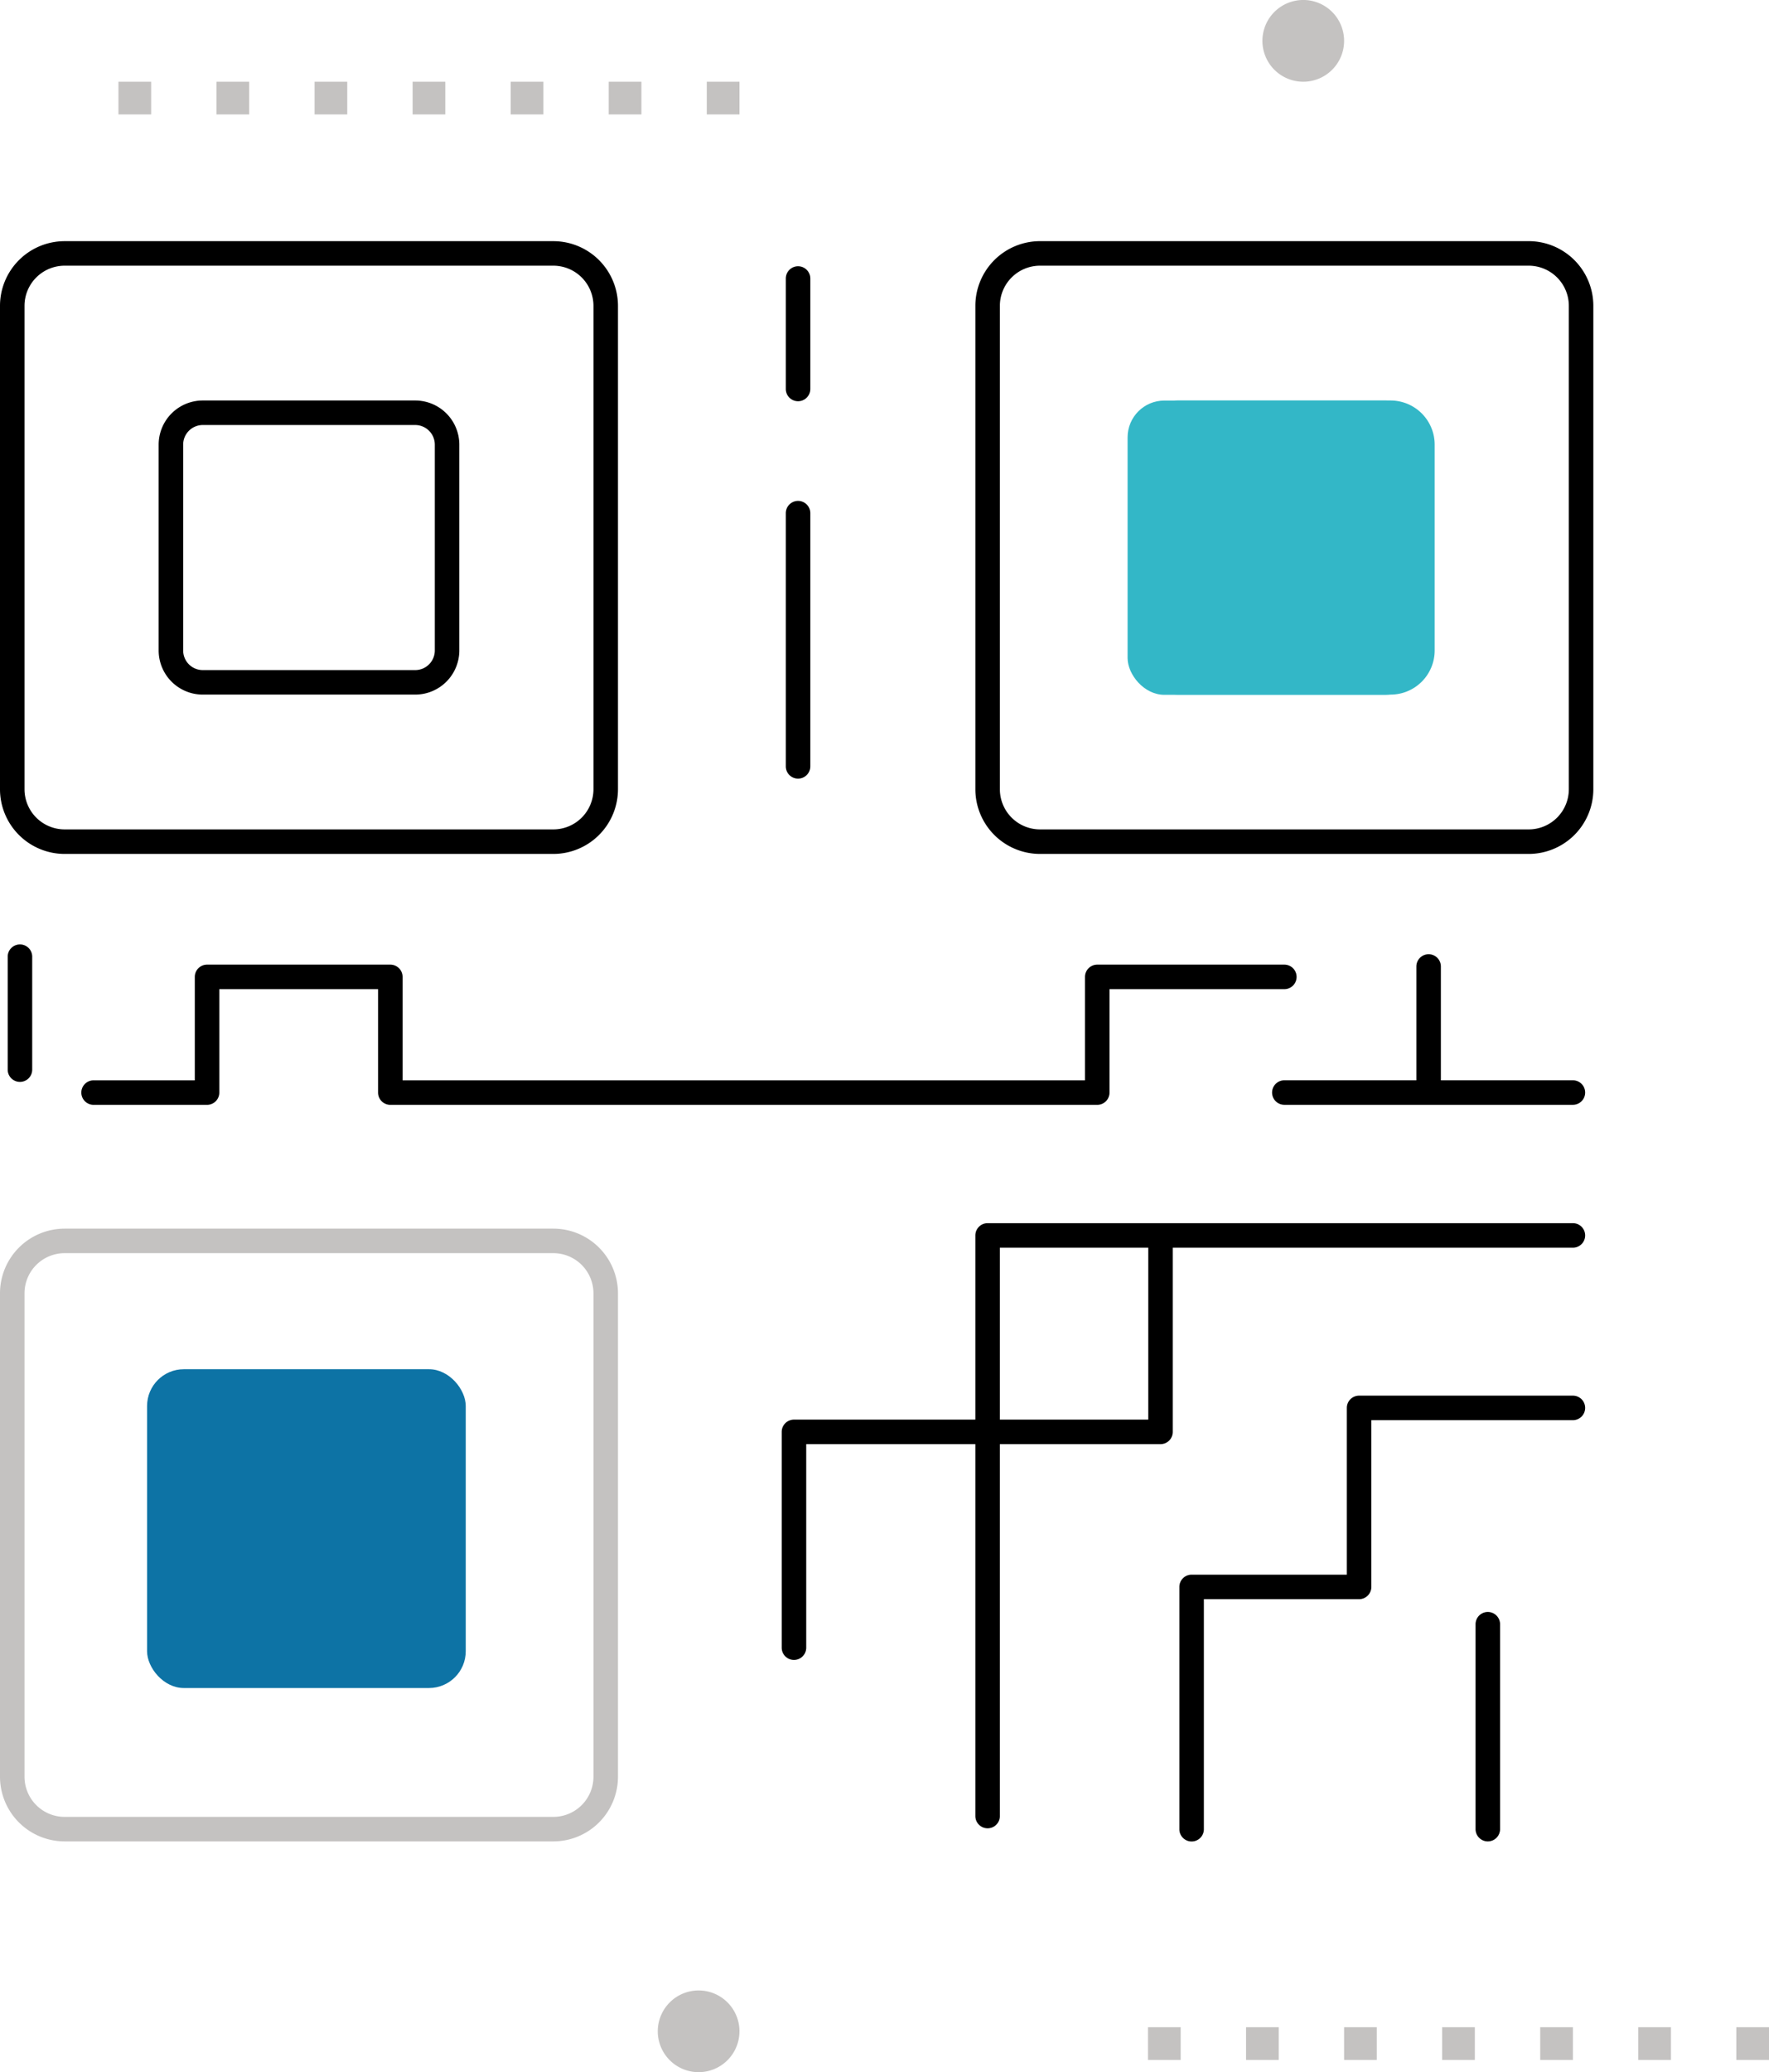
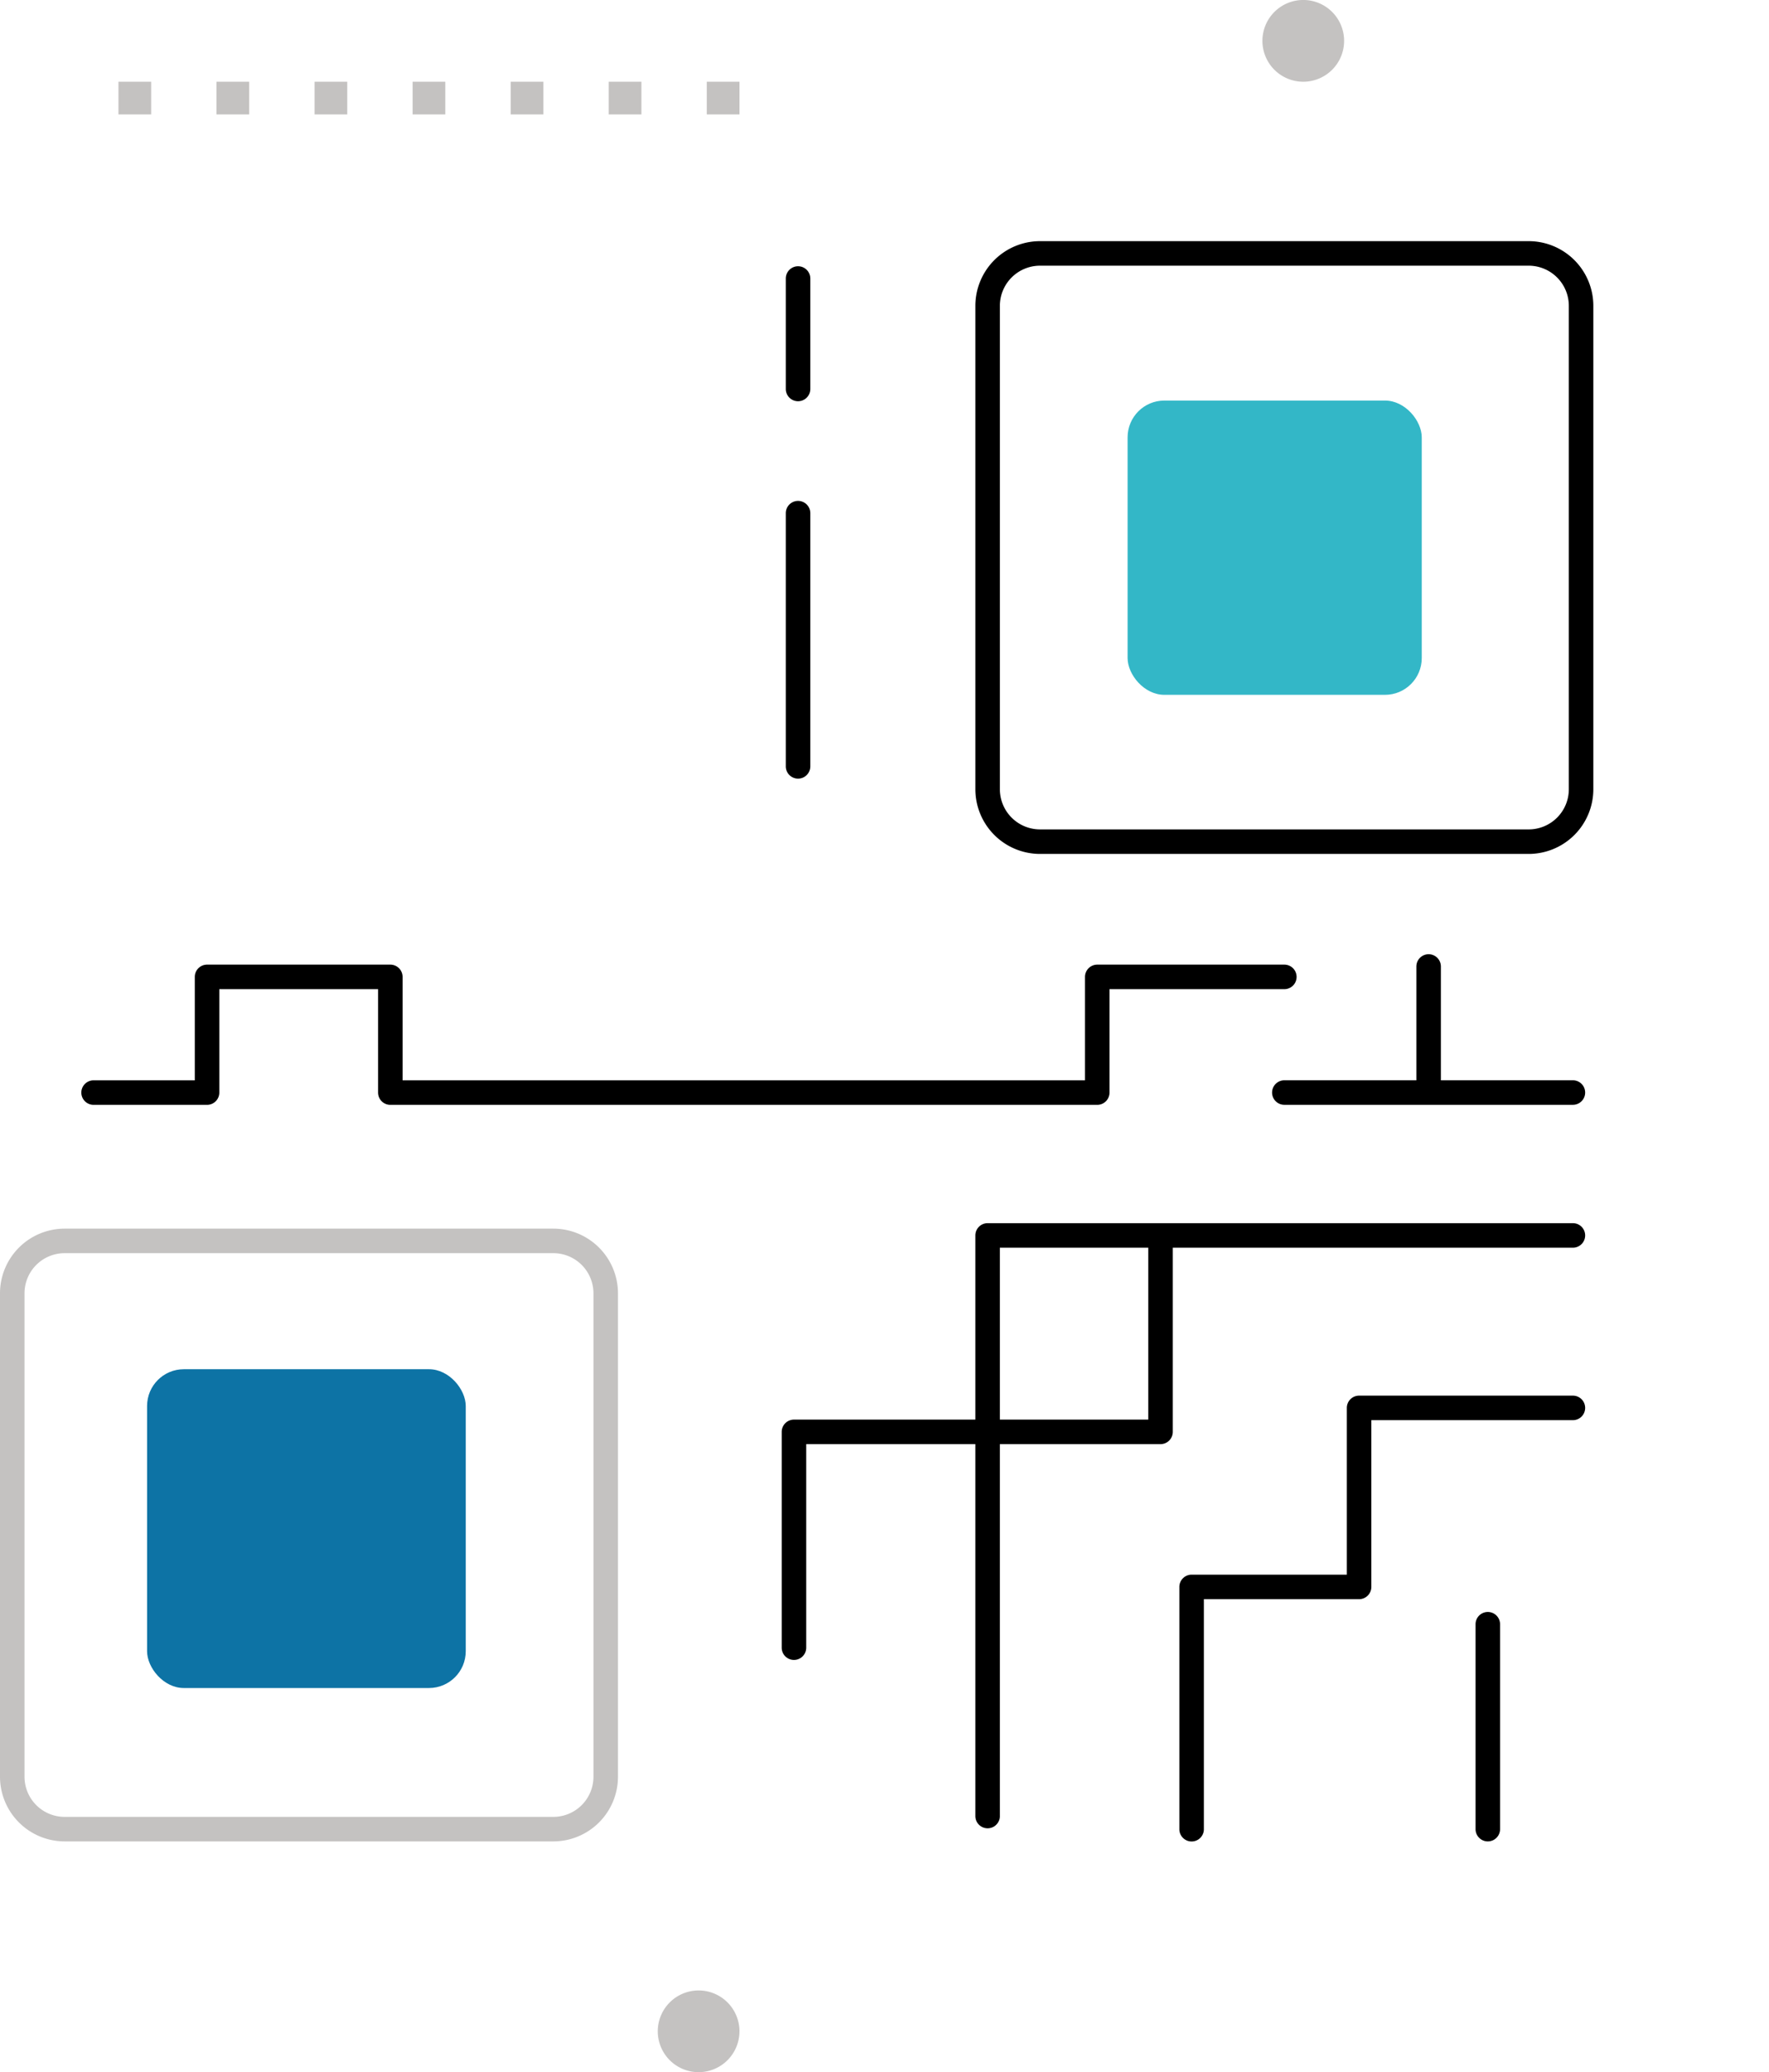
<svg xmlns="http://www.w3.org/2000/svg" width="144.332" height="169" viewBox="0 0 144.332 169">
  <g id="Group_152" data-name="Group 152" transform="translate(-41 -36.332)">
    <path id="path938" d="M485.332-710.665h-2.667v-2.667h2.667Zm8,0h-2.667v-2.667h2.667Zm8,0h-2.667v-2.667h2.667Zm8,0h-2.667v-2.667h2.667Zm8,0h-2.667v-2.667h2.667Zm8,0h-2.667v-2.667h2.667Zm8,0h-2.667v-2.667h2.667v2.667" transform="translate(-432 756.33)" fill="#c4c2c1" />
    <path id="path942" d="M582.665-708.665a3.333,3.333,0,0,1-3.333,3.333A3.334,3.334,0,0,1,576-708.665,3.334,3.334,0,0,1,579.332-712a3.333,3.333,0,0,1,3.333,3.333" transform="translate(-432 748.33)" fill="#c4c2c1" />
    <path id="path944" d="M529.332-529.332A3.333,3.333,0,0,1,526-526a3.334,3.334,0,0,1-3.333-3.333A3.334,3.334,0,0,1,526-532.665a3.333,3.333,0,0,1,3.333,3.333" transform="translate(-428 731.33)" fill="#c4c2c1" />
-     <path id="path940" d="M565.332-524h-2.667v-2.667h2.667Zm8,0h-2.667v-2.667h2.667Zm8,0h-2.667v-2.667h2.667Zm8,0h-2.667v-2.667h2.667Zm8,0h-2.667v-2.667h2.667Zm8,0h-2.667v-2.667h2.667Zm8,0h-2.667v-2.667h2.667V-524" transform="translate(-428 728.33)" fill="#c4c2c1" />
    <path id="Path_209" data-name="Path 209" d="M129.728,4.745H89.852a5.278,5.278,0,0,0-5.272,5.272V49.448a5.278,5.278,0,0,0,5.272,5.272h39.876A5.278,5.278,0,0,0,135,49.448V10.018A5.278,5.278,0,0,0,129.728,4.745ZM133,49.448a3.276,3.276,0,0,1-3.272,3.272H89.852a3.276,3.276,0,0,1-3.272-3.272V10.018a3.276,3.276,0,0,1,3.272-3.272h39.876A3.276,3.276,0,0,1,133,10.018Z" transform="translate(36 51.255)" />
-     <path id="Path_210" data-name="Path 210" d="M118.454,17.74h-17.33a3.6,3.6,0,0,0-3.6,3.6V38.127a3.6,3.6,0,0,0,3.6,3.6h17.33a3.6,3.6,0,0,0,3.6-3.6V21.34A3.6,3.6,0,0,0,118.454,17.74Zm1.6,20.387a1.6,1.6,0,0,1-1.6,1.6h-17.33a1.6,1.6,0,0,1-1.6-1.6V21.34a1.6,1.6,0,0,1,1.6-1.6h17.33a1.6,1.6,0,0,1,1.6,1.6Z" transform="translate(36 51.255)" fill="#33b7c7" />
-     <path id="Path_211" data-name="Path 211" d="M5,10.018V49.448a5.278,5.278,0,0,0,5.272,5.272H50.148a5.278,5.278,0,0,0,5.272-5.272V10.018a5.278,5.278,0,0,0-5.272-5.272H10.273A5.278,5.278,0,0,0,5,10.018Zm2,0a3.276,3.276,0,0,1,3.272-3.272H50.148a3.276,3.276,0,0,1,3.272,3.272V49.448a3.276,3.276,0,0,1-3.272,3.272H10.273A3.276,3.276,0,0,1,7,49.448Z" transform="translate(36 51.255)" />
-     <path id="Path_212" data-name="Path 212" d="M21.545,41.726h17.33a3.6,3.6,0,0,0,3.6-3.6V21.34a3.6,3.6,0,0,0-3.6-3.6H21.545a3.6,3.6,0,0,0-3.6,3.6V38.127A3.6,3.6,0,0,0,21.545,41.726Zm-1.6-20.386a1.6,1.6,0,0,1,1.6-1.6h17.33a1.6,1.6,0,0,1,1.6,1.6V38.127a1.6,1.6,0,0,1-1.6,1.6H21.545a1.6,1.6,0,0,1-1.6-1.6V21.34Z" transform="translate(36 51.255)" />
    <path id="Path_213" data-name="Path 213" d="M5,129.982a5.278,5.278,0,0,0,5.272,5.272H50.148a5.278,5.278,0,0,0,5.272-5.272V90.552a5.278,5.278,0,0,0-5.272-5.272H10.273A5.278,5.278,0,0,0,5,90.552Zm2-39.43a3.276,3.276,0,0,1,3.272-3.272H50.148a3.276,3.276,0,0,1,3.272,3.272v39.431a3.276,3.276,0,0,1-3.272,3.272H10.273A3.276,3.276,0,0,1,7,129.982Z" transform="translate(36 51.255)" fill="#c4c2c1" />
    <path id="Path_214" data-name="Path 214" d="M21.545,122.26h17.33a3.6,3.6,0,0,0,3.6-3.6V101.873a3.6,3.6,0,0,0-3.6-3.6H21.545a3.6,3.6,0,0,0-3.6,3.6v16.788A3.6,3.6,0,0,0,21.545,122.26Zm-1.6-20.386a1.6,1.6,0,0,1,1.6-1.6h17.33a1.6,1.6,0,0,1,1.6,1.6v16.788a1.6,1.6,0,0,1-1.6,1.6H21.545a1.6,1.6,0,0,1-1.6-1.6V101.874Z" transform="translate(36 51.255)" />
    <path id="Path_215" data-name="Path 215" d="M70.113,6.792a1,1,0,0,0-1,1V16.8a1,1,0,0,0,2,0V7.792A1,1,0,0,0,70.113,6.792Z" transform="translate(36 51.255)" />
    <path id="Path_216" data-name="Path 216" d="M71.113,47.579V26.929a1,1,0,0,0-2,0v20.65a1,1,0,0,0,2,0Z" transform="translate(36 51.255)" />
    <path id="Path_217" data-name="Path 217" d="M121.561,62.9a1,1,0,0,0-1,1v9.281H109.789a1,1,0,1,0,0,2h23.543a1,1,0,0,0,0-2H122.561V63.9A1,1,0,0,0,121.561,62.9Z" transform="translate(36 51.255)" />
    <path id="Path_218" data-name="Path 218" d="M109.789,63.749H94.524a1,1,0,0,0-1,1v8.435H37.847V64.749a1,1,0,0,0-1-1H21.893a1,1,0,0,0-1,1v8.435H12.636a1,1,0,1,0,0,2h9.257a1,1,0,0,0,1-1V65.749H35.847v8.435a1,1,0,0,0,1,1H94.524a1,1,0,0,0,1-1V65.749h14.265a1,1,0,0,0,0-2Z" transform="translate(36 51.255)" />
-     <path id="Path_219" data-name="Path 219" d="M5.628,63.1v9.212a1,1,0,0,0,2,0V63.1a1,1,0,1,0-2,0Z" transform="translate(36 51.255)" />
    <path id="Path_220" data-name="Path 220" d="M133.332,84.834H85.579a1,1,0,0,0-1,1v15.021h-14.8a1,1,0,0,0-1,1v17.6a1,1,0,0,0,2,0v-16.6h13.8v30.331a1,1,0,0,0,2,0V102.855H99.686a1,1,0,0,0,1-1V86.834h32.646a1,1,0,0,0,0-2ZM98.687,100.855H86.579V86.834H98.687Z" transform="translate(36 51.255)" />
    <path id="Path_221" data-name="Path 221" d="M134.332,99.9a1,1,0,0,0-1-1H115.887a1,1,0,0,0-1,1v13.6H102.224a1,1,0,0,0-1,1v19.76a1,1,0,0,0,2,0V115.5h12.663a1,1,0,0,0,1-1V100.9h16.445A1,1,0,0,0,134.332,99.9Z" transform="translate(36 51.255)" />
    <path id="Path_222" data-name="Path 222" d="M125.39,117.543v16.711a1,1,0,0,0,2,0V117.543a1,1,0,0,0-2,0Z" transform="translate(36 51.255)" />
    <rect id="Rectangle_15" data-name="Rectangle 15" width="24" height="24" rx="3" transform="translate(133 69)" fill="#33b7c7" />
    <rect id="Rectangle_16" data-name="Rectangle 16" width="26" height="26" rx="3" transform="translate(53 148)" fill="#0d73a5" />
  </g>
</svg>